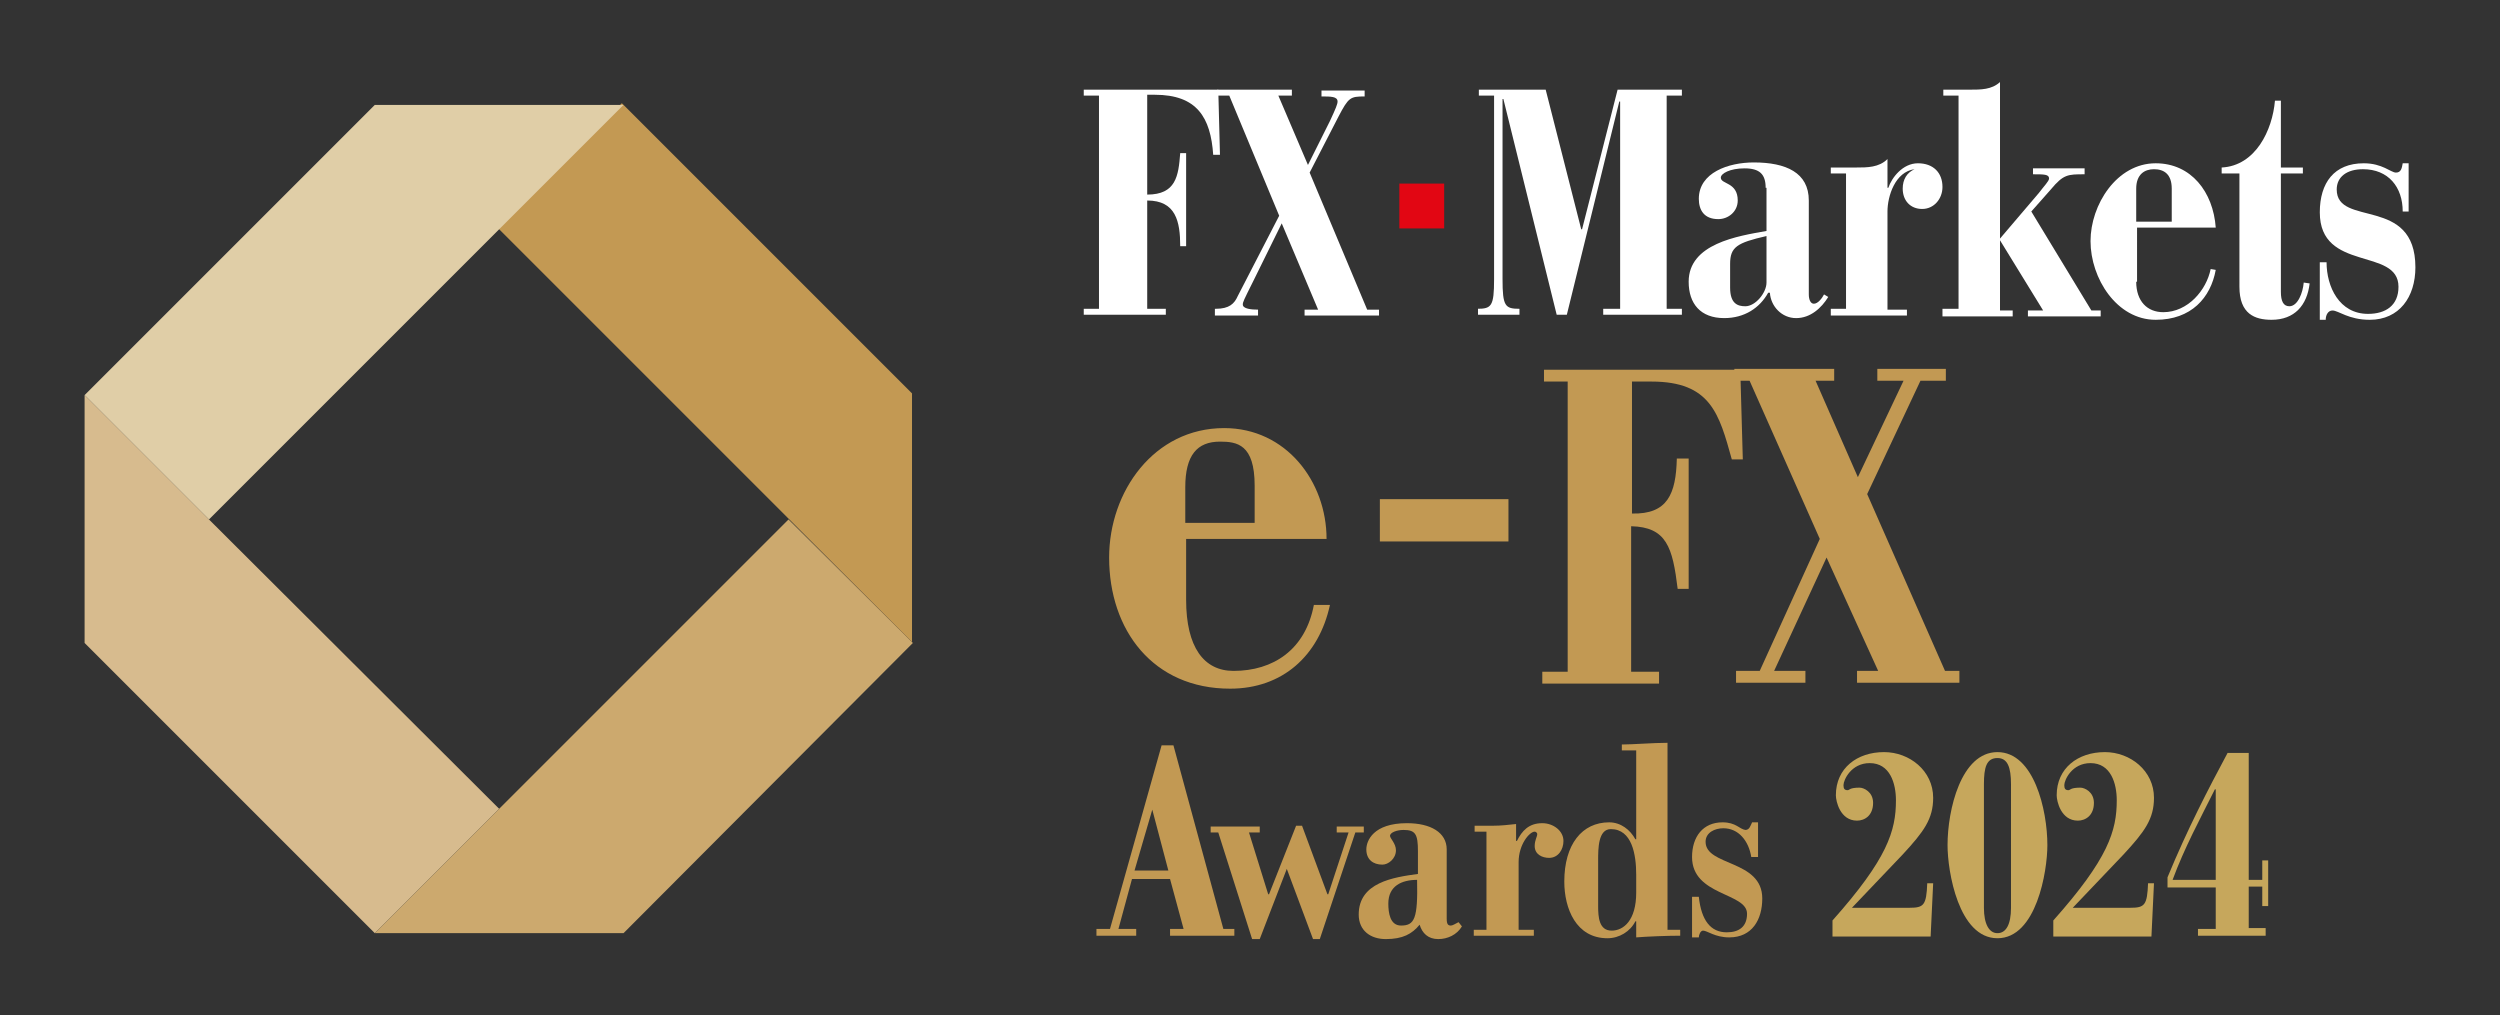
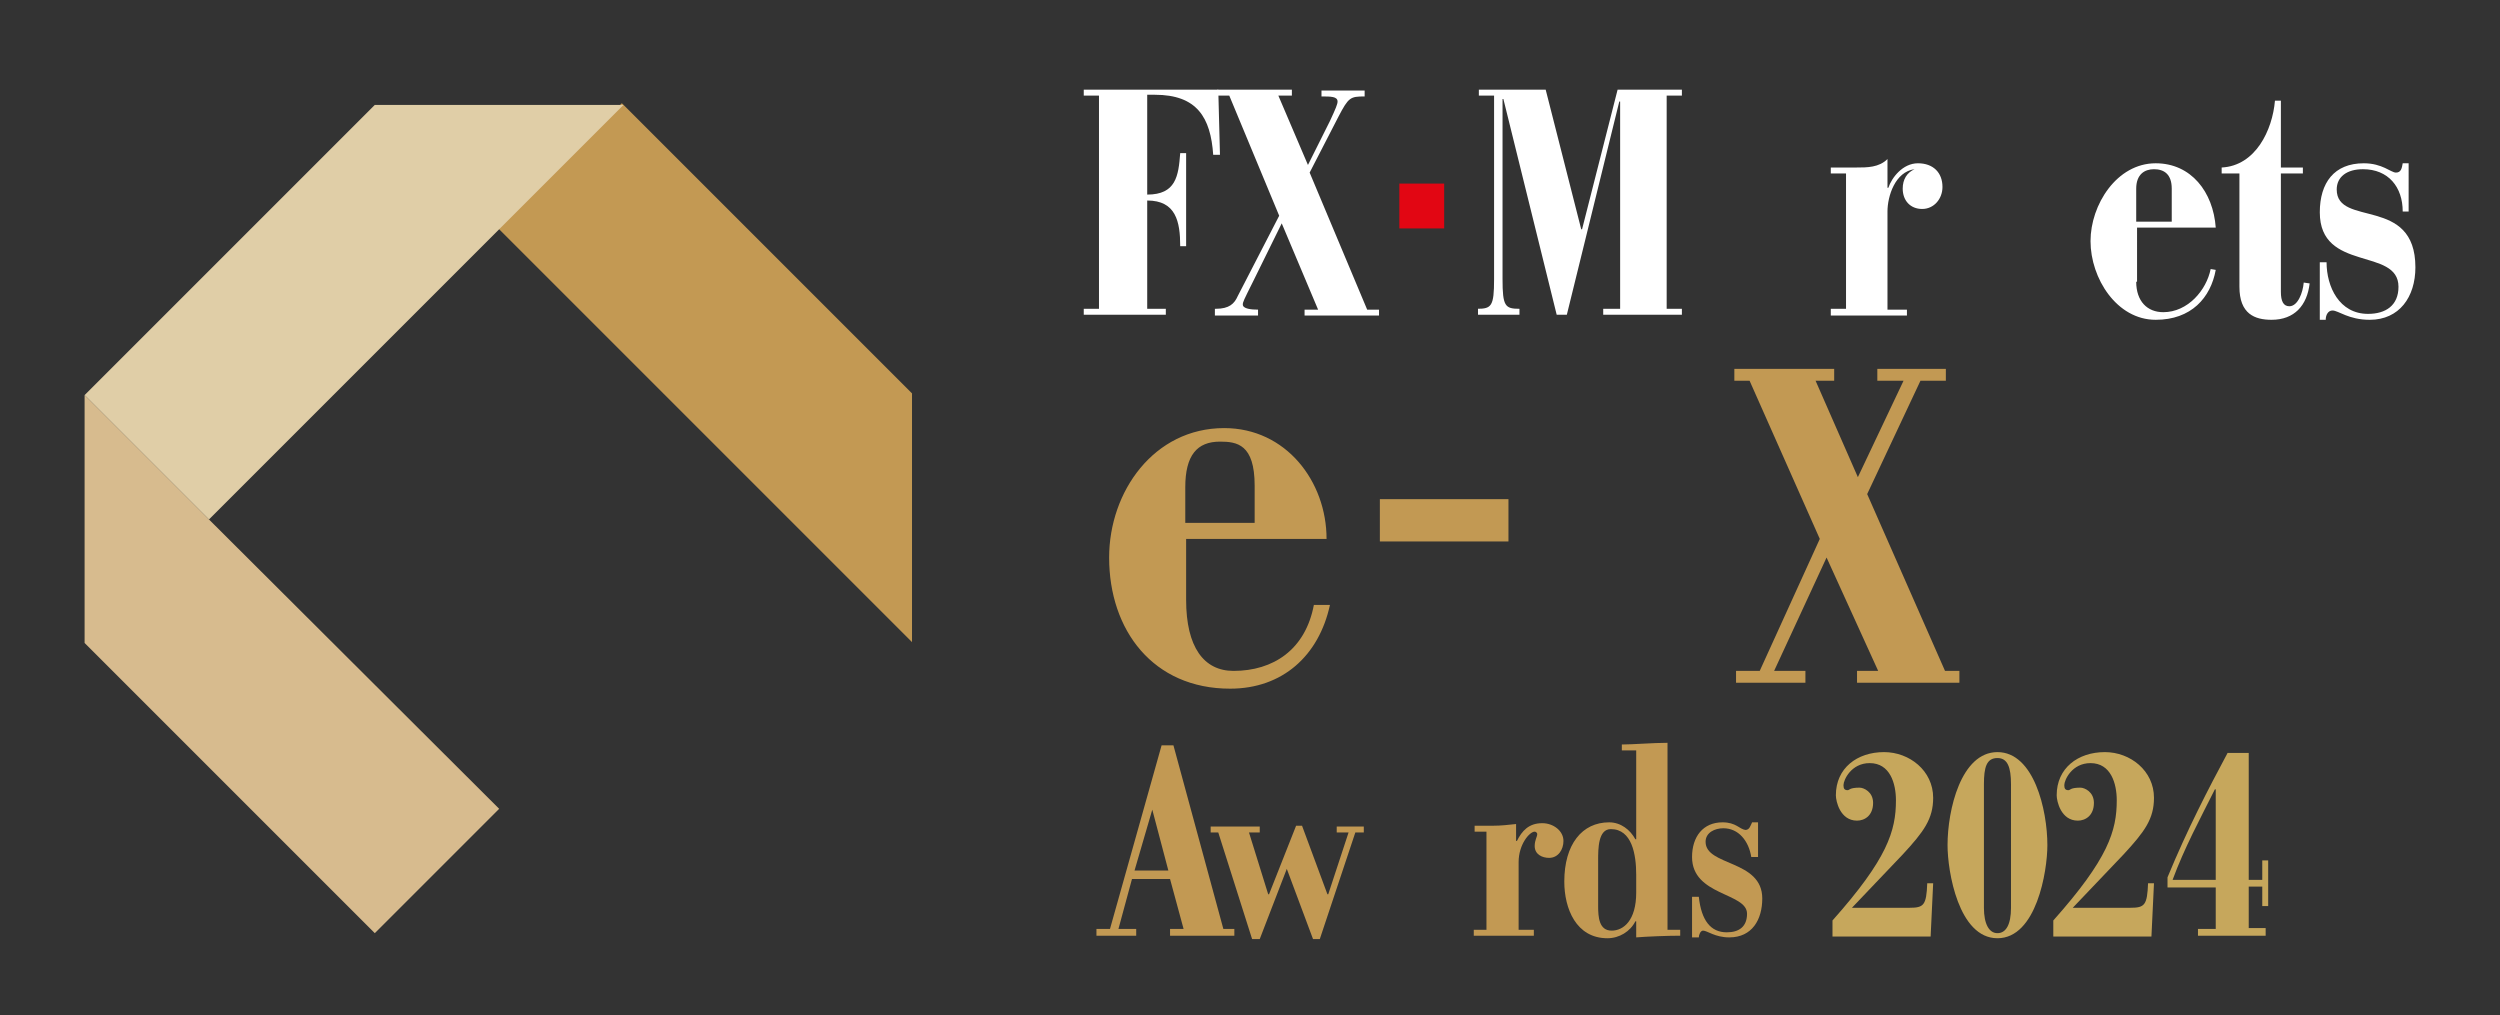
<svg xmlns="http://www.w3.org/2000/svg" version="1.1" id="Layer_1" x="0px" y="0px" width="295.5px" height="120px" viewBox="0 0 295.5 120" style="enable-background:new 0 0 295.5 120;" xml:space="preserve">
  <rect x="0" y="0" width="295.5" height="120" fill="#333333" stroke="none" />
  <style type="text/css">
	.st0{fill:#D7BB8E;}
	.st1{fill:#CCA96E;}
	.st2{fill:#C39953;}
	.st3{fill:#E0CEA7;}
	.st4{fill:#C29953;}
	.st5{fill:#C6A75C;}
	.st6{fill:#FFFFFF;}
	.st7{fill:#E20613;}
	.st8{fill:#1D1D1B;}
</style>
  <g>
    <g>
      <polygon class="st0" points="24.7,61.4 10,46.7 10,76 44.3,110.3 59,95.6   " />
    </g>
    <g>
-       <polygon class="st1" points="59,95.6 44.3,110.3 73.7,110.3 107.9,76 93.2,61.4   " />
-     </g>
+       </g>
    <g>
      <polygon class="st2" points="93.1,61.2 107.8,75.9 107.8,46.5 73.5,12.2 58.8,26.9   " />
    </g>
    <g>
      <polygon class="st3" points="59,27.1 73.7,12.4 44.3,12.4 10,46.7 24.7,61.4   " />
    </g>
  </g>
  <g>
    <g>
      <path class="st4" d="M145.9,109.8v0.8h-7.6v-0.8h1.6l-1.6-5.9h-4.5l-1.6,5.9h2.1v0.8h-4.7v-0.8h1.6l6.1-21.7h1.4l5.9,21.7H145.9z     M136.2,95.7L136.2,95.7l-2.1,7.2h4L136.2,95.7z" />
      <path class="st4" d="M147.6,98.3l2.3,7.4h0.1l3.2-8.1h0.7l3,8.1h0.1l2.4-7.3H158v-0.7h3.2v0.7h-1l-4.2,12.6h-0.8l-3.1-8.3    l-3.2,8.3H148l-4-12.6h-0.9v-0.7h5.8v0.7H147.6z" />
-       <path class="st4" d="M172.8,109.5c-0.6,1-1.7,1.5-2.8,1.5c-1.2,0-1.9-0.7-2.2-1.7c-0.9,1.1-2,1.7-4,1.7c-1.8,0-3.2-1-3.2-2.9    c0-3.8,4.1-4.4,7-4.8v-2.7c0-2-0.3-2.5-1.7-2.5c-0.8,0-1.6,0.3-1.6,0.7c0,0.3,0.7,0.9,0.7,1.7c0,1-0.9,1.7-1.6,1.7    c-1.1,0-1.9-0.6-1.9-1.8c0-1,0.8-3.1,4.8-3.1c2.8,0,4.7,1.1,4.7,3.1v8.2c0,0.7,0.2,0.8,0.5,0.8c0.2,0,0.5-0.2,0.9-0.4L172.8,109.5    z M165.6,109.4c1.6,0,2-0.8,1.9-5.4c-1.8,0-3.4,0.7-3.4,2.8C164.1,107.9,164.3,109.4,165.6,109.4z" />
      <path class="st4" d="M174.2,110.6v-0.7h1.5V98.3h-1.4v-0.7c0.4,0,1.3,0,2.2,0c0.9,0,1.8-0.1,2.7-0.2v2h0.1c0.6-1.2,1.4-2.1,3-2.1    c1.3,0,2.5,0.9,2.5,2.1c0,1-0.6,2-1.7,2c-0.8,0-1.7-0.4-1.7-1.4c0-0.7,0.3-1.1,0.3-1.4c0-0.2-0.2-0.3-0.3-0.3    c-0.6,0-1.9,1.5-1.9,3.6v8h1.8v0.7H174.2z" />
      <path class="st4" d="M198.6,109.9v0.7c-1.6,0-4,0.1-5.2,0.2v-1.9h-0.1c-0.6,1.2-1.9,2-3.3,2c-3.7,0-5.1-3.5-5.1-6.7    c0-4.4,2.1-7,5.3-7c1.4,0,2.5,0.9,3.1,2h0.1V88.7h-1.7V88c1.3,0,3.7-0.2,5.4-0.2v22.1H198.6z M193.4,103.4c0-2.4-0.5-5.4-3-5.4    c-1.5,0-1.5,2.3-1.5,3.7v5.4c0,1.3,0.1,2.9,1.6,2.9c1.4,0,2.9-1.2,2.9-4.5V103.4z" />
      <path class="st4" d="M200,110.9V106h0.8c0.3,2.8,1.4,4.2,3.3,4.2c1.5,0,2.4-0.7,2.4-2.2c0-2.5-6.5-2.1-6.5-6.7    c0-2.4,1.3-4.1,3.6-4.1c1.6,0,2,0.8,2.7,0.9c0.5,0,0.6-0.5,0.8-0.9h0.7v4.1h-0.8c-0.3-1.9-1.5-3.4-3.3-3.4c-1,0-2.1,0.5-2.1,1.6    c0,2.9,6.7,2.1,6.7,6.7c0,2.5-1.2,4.6-3.9,4.6c-1.7,0-2.6-0.8-3.1-0.8c-0.3,0-0.5,0.5-0.5,0.8H200z" />
      <path class="st5" d="M216.6,110.6v-1.8c6.5-7.3,7.5-10.6,7.5-14.2c0-2-0.7-4.4-3.1-4.4c-2.2,0-3.1,2-3.1,2.6    c0,0.4,0.1,0.6,0.5,0.6c0.2,0,0.2-0.3,1.4-0.3c0.5,0,1.6,0.5,1.6,1.8c0,1.5-1,2.1-1.9,2.1c-2,0-2.5-2.3-2.5-3    c0-3.2,2.5-5.1,5.7-5.1c3,0,5.8,2.2,5.8,5.4c0,2.5-1.1,4-3.6,6.7l-6,6.3h6.8c1.7,0,2-0.3,2.1-2.9h0.7l-0.3,6.3H216.6z" />
      <path class="st5" d="M230.2,99.9c0-4.2,1.6-11,5.9-11s5.9,6.8,5.9,11c0,3.1-1.3,11-5.9,11S230.2,103,230.2,99.9z M236.1,89.6    c-1.3,0-1.6,1.1-1.6,3.1v14.6c0,1.9,0.6,3,1.6,3c1,0,1.6-1,1.6-3V92.7C237.7,90.7,237.3,89.6,236.1,89.6z" />
      <path class="st5" d="M242.7,110.6v-1.8c6.5-7.3,7.5-10.6,7.5-14.2c0-2-0.7-4.4-3.1-4.4c-2.2,0-3.1,2-3.1,2.6    c0,0.4,0.1,0.6,0.5,0.6c0.2,0,0.2-0.3,1.4-0.3c0.5,0,1.6,0.5,1.6,1.8c0,1.5-1,2.1-1.9,2.1c-2,0-2.5-2.3-2.5-3    c0-3.2,2.5-5.1,5.7-5.1c3,0,5.8,2.2,5.8,5.4c0,2.5-1.1,4-3.6,6.7l-6,6.3h6.8c1.7,0,2-0.3,2.1-2.9h0.7l-0.3,6.3H242.7z" />
      <path class="st5" d="M267.8,109.8v0.8h-8v-0.8h2.1v-4.9h-5.7v-1.2c2.4-5.8,4.8-10.4,7.1-14.7h2.5V104h1.6v-2.3h0.7v5.4h-0.7v-2.3    h-1.6v4.9H267.8z M261.9,104V93.3h-0.1c-1.7,3.4-3.6,6.9-5,10.7H261.9z" />
    </g>
    <g>
      <path class="st4" d="M140.2,63.7v7.2c0,5.6,2.1,8.4,5.6,8.4c4.7,0,8.5-2.5,9.5-7.8h1.9c-1.3,6-5.6,9.9-11.8,9.9    c-9.1,0-14.3-6.9-14.3-15.5c0-7.8,5.3-15.3,13.6-15.3c7.3,0,12.1,6.3,12.1,13.1H140.2z M148.3,61.8v-4.4c0-4.9-2.1-5.2-4.1-5.2    c-2.7,0-4.1,1.6-4.1,5.4v4.2H148.3z" />
-       <path class="st4" d="M185.3,79.3V45.1h-2.8v-1.4h23.2l0.3,10.6h-1.3c-1.5-5.4-2.5-9.2-9.5-9.2h-2.3v15.6c4.2,0.1,5.2-2.3,5.3-6.5    h1.4v15.4h-1.3c-0.6-4.9-1.3-7.3-5.5-7.4v17.2h3.3v1.4h-13.8v-1.4H185.3z" />
      <path class="st4" d="M213.4,80.7h-8.2v-1.4h2.8l7.1-15.6L206.8,45H205v-1.4h11.8V45h-2.2l5,11.4L225,45h-3.1v-1.4h8.1V45h-3    l-6.3,13.4l9.2,20.9h1.7v1.4h-12.1v-1.4h2.5l-6.1-13.4l-6.2,13.4h3.7V80.7z" />
    </g>
    <g>
      <path class="st4" d="M163.1,64v-5h15.2v5H163.1z" />
    </g>
  </g>
  <g>
    <g>
      <g>
        <path class="st6" d="M128.1,36.5h1.8V11.3h-1.8v-0.7h15.9l0.2,7.7h-0.8c-0.3-4.4-1.9-7.1-6.9-7.1h-0.9v11.8     c3.4,0,3.7-2.2,3.9-4.9h0.7v11h-0.7c0-2.9-0.5-5.4-3.9-5.4v12.8h2.2v0.7h-9.7V36.5z" />
        <path class="st6" d="M143.7,36.5c1.6,0,2.2-0.6,2.6-1.5l4.9-9.5l-5.9-14.2h-1.4v-0.7h8.8v0.7h-1.6l3.5,8.2l2.6-5.2     c0.7-1.5,0.9-2,0.9-2.3c0-0.6-0.8-0.6-1.9-0.6v-0.7h5.1v0.7c-1.7,0-1.9,0.1-3.1,2.4l-3.4,6.6l6.8,16.2h1.4v0.7h-8.8v-0.7h1.6     l-4.3-10.2l-3.4,6.9c-1.1,2.2-1.2,2.4-1.2,2.7c0,0.5,1,0.6,1.8,0.6v0.7h-5.1V36.5z" />
        <path class="st6" d="M174.6,36.5c1.7,0,2-0.3,2-3.5V11.3h-1.8v-0.7h7.9l4.2,16.5h0.1l4.2-16.5h7.6v0.7h-1.8v25.2h1.8v0.7h-9.3     v-0.7h2V12h-0.1l-6.2,25.2h-1.2l-6.3-25.5h-0.1V33c0,3.2,0.3,3.5,2,3.5v0.7h-4.9V36.5z" />
-         <path class="st6" d="M208.7,22.2c0-1.6-0.7-2.3-2.5-2.3c-1.7,0-2.8,0.6-2.8,1.1c0,0.8,2,0.5,2,2.7c0,1.3-1.1,2.2-2.3,2.2     c-1.7,0-2.3-1.1-2.3-2.4c0-3.1,3.5-4.3,6.5-4.3c3.8,0,6.5,1.2,6.5,4.5v11.1c0,0.6,0.2,1.1,0.6,1.1c0.5,0,1-0.7,1.2-1.1l0.5,0.3     c-0.8,1.3-2.1,2.5-3.8,2.5c-1.7,0-3-1.4-3.1-3H209c-1,1.8-2.8,3-5.2,3c-2.8,0-4.2-1.7-4.2-4.3c0-4.5,5.8-5.4,9.2-6V22.2z      M204.5,34c0,1.9,0.9,2.2,1.8,2.2c1.2,0,2.5-1.6,2.5-2.8v-5.5c-3.5,0.8-4.3,1.3-4.3,3.3V34z" />
        <path class="st6" d="M216.4,36.5h1.8v-16h-1.8v-0.7h3c1.3,0,2.7,0,3.7-1v3.4h0.1c0.4-1.2,1.7-2.9,3.5-2.9c1.8,0,2.9,1.1,2.9,2.8     c0,1.4-1,2.6-2.4,2.6c-1.4,0-2.3-1-2.3-2.4c0-1.1,0.5-1.9,1.4-2.3V20c-2.3,0.3-3.2,3.2-3.2,5v11.6h2.3v0.7h-9V36.5z" />
-         <path class="st6" d="M229.7,36.5h1.8V11.3h-1.8v-0.7h3c1.5,0,2.7,0,3.7-0.9v18.5l4.6-5.4c0.6-0.8,1.2-1.4,1.2-1.7     c0-0.5-0.6-0.5-1.9-0.5v-0.7h6.1v0.7c-2,0-2.5,0-4,1.8l-2.3,2.6l7.1,11.7h1.1v0.7h-8.6v-0.7h1.8l-5.1-8.3h0v8.3h1.5v0.7h-8.3     V36.5z" />
        <path class="st6" d="M252.5,33.3c0,2.3,1.3,3.6,3.2,3.6c2.9,0,5.1-2.6,5.6-5.1l0.6,0.1c-0.6,3.3-2.9,5.9-7.1,5.9     c-4.6,0-7.7-4.9-7.7-9.3c0-4.3,3.1-9.2,7.7-9.2c4.2,0,6.8,3.4,7.1,7.6h-9.3V33.3z M256.7,22.3c0-1.7-0.9-2.3-2.1-2.3     c-1.1,0-2.1,0.6-2.1,2.3v3.9h4.2V22.3z" />
        <path class="st6" d="M264.7,20.5h-2.1v-0.7c4-0.2,6-4.4,6.3-7.9h0.7v7.9h2.6v0.7h-2.6v14c0,1.1,0.3,1.7,1,1.7     c1,0,1.6-1.6,1.7-2.8l0.7,0.1c-0.3,2.6-1.8,4.3-4.5,4.3c-2,0-3.8-0.7-3.8-3.9V20.5z" />
        <path class="st6" d="M274.3,31h0.7c0,2.9,1.5,6.1,4.9,6.1c2.1,0,3.6-1,3.6-3.2c0-4.7-9.3-1.7-9.3-8.8c0-3.5,1.7-5.8,5.2-5.8     c2.2,0,3.2,1.1,3.8,1.1c0.6,0,0.7-0.5,0.8-1.1h0.7V25H284c0-2.9-1.7-5-4.7-5c-1.9,0-3.1,0.9-3.1,2.4c0,4.5,9.3,0.7,9.3,9.2     c0,3.5-1.9,6.2-5.4,6.2c-2.5,0-3.7-1.1-4.4-1.1c-0.5,0-0.8,0.5-0.8,1.1h-0.7V31z" />
      </g>
    </g>
    <rect x="165.4" y="21.7" class="st7" width="5.3" height="5.3" />
  </g>
</svg>